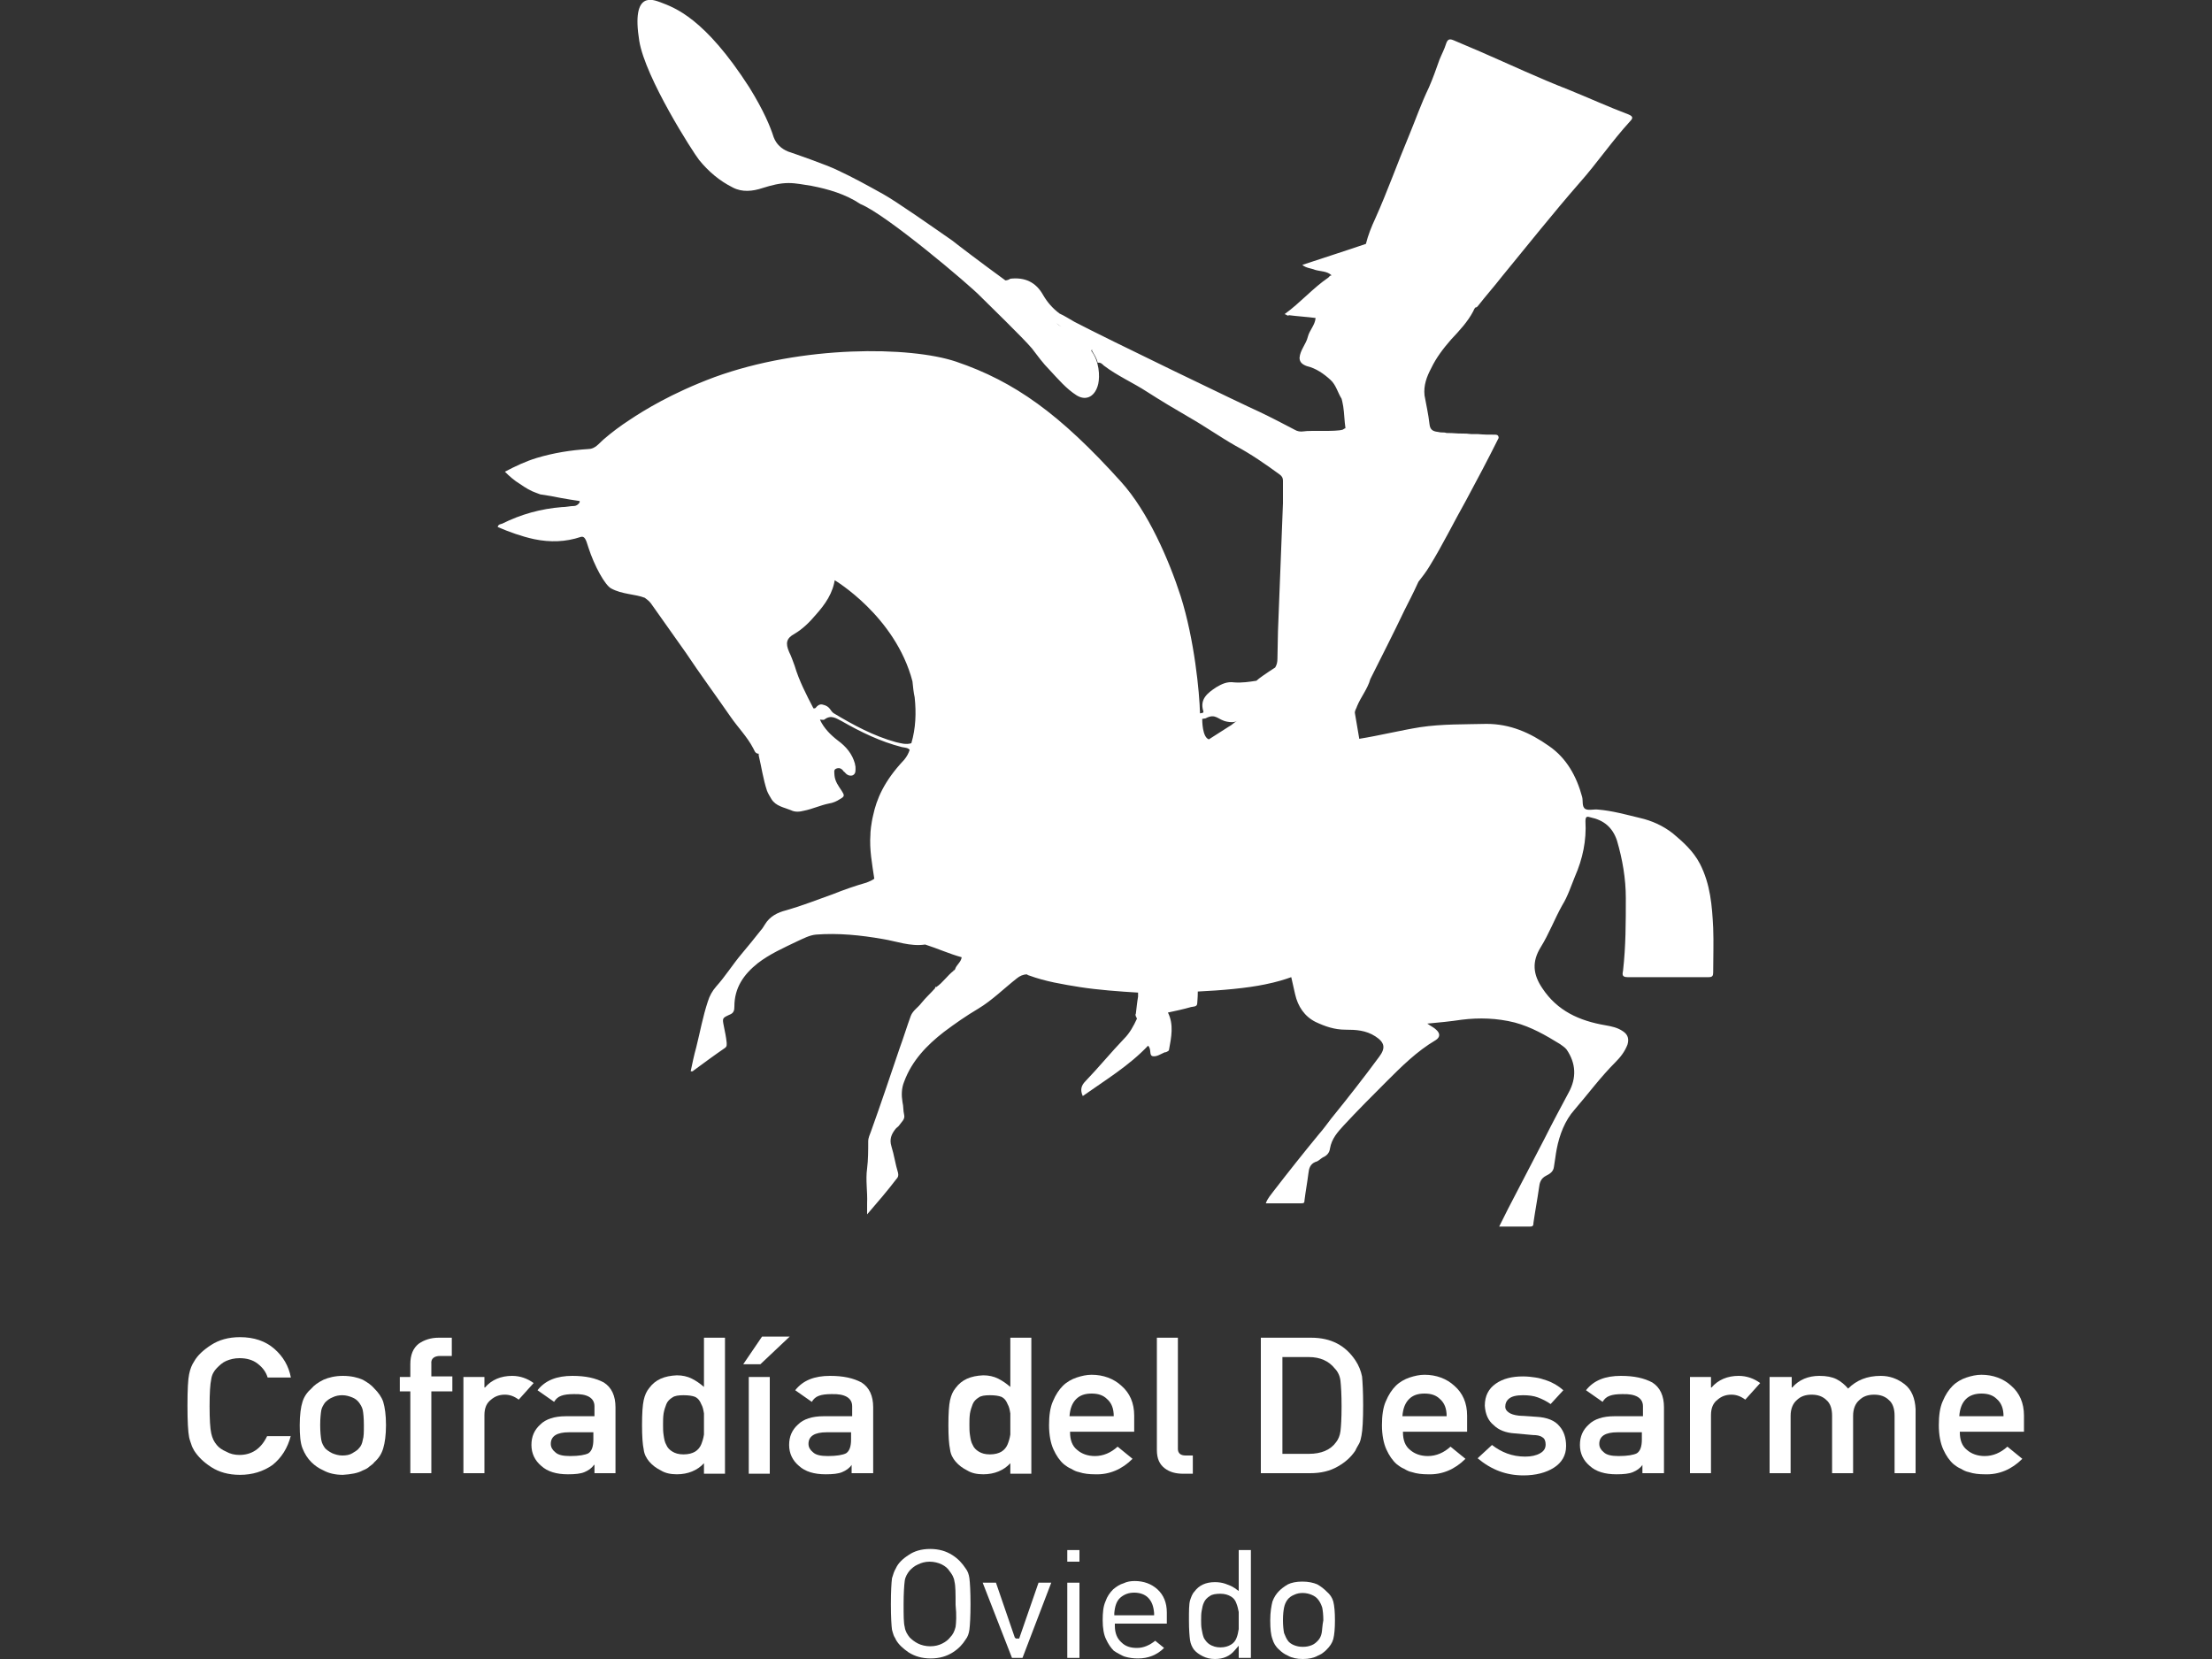
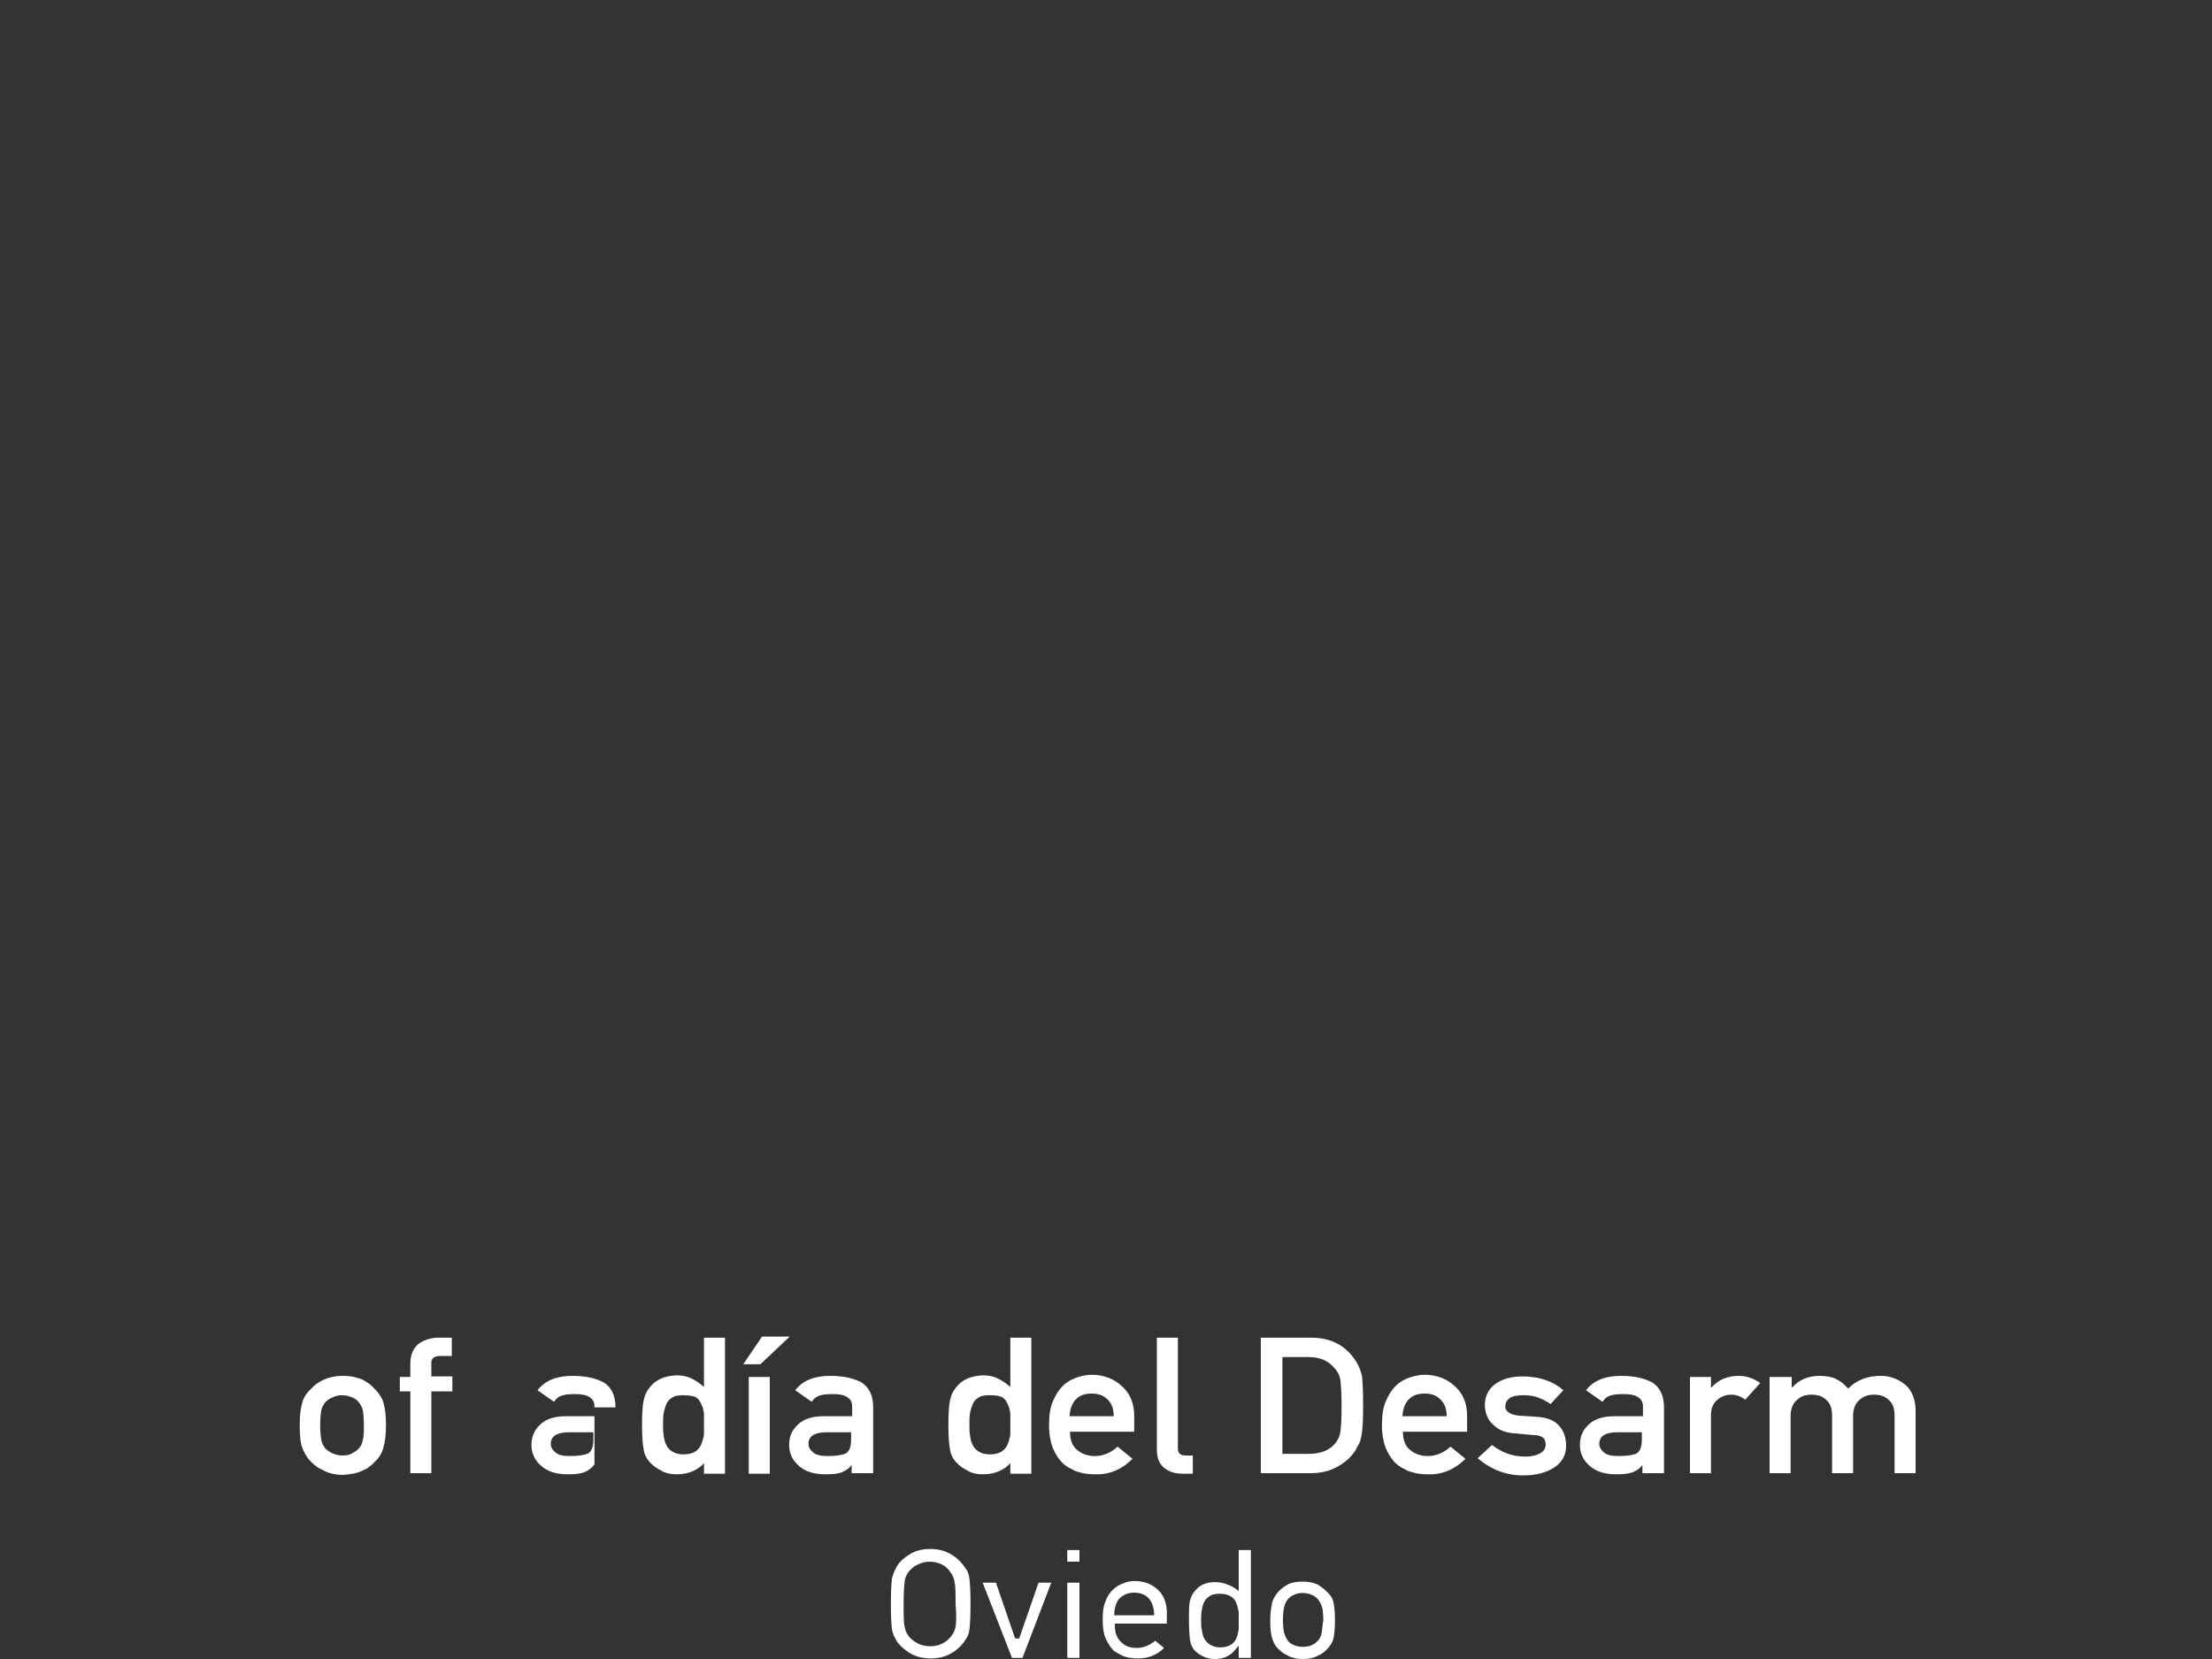
<svg xmlns="http://www.w3.org/2000/svg" id="Capa_1" x="0px" y="0px" viewBox="0 0 400 300" style="enable-background:new 0 0 400 300;" xml:space="preserve">
  <rect x="0" y="0" width="400" height="300" fill="#333333" stroke="none" />
  <style type="text/css">	.st0{fill:#FFFFFF;}</style>
  <g>
    <g>
-       <path class="st0" d="M52.6,259.6c-0.6,2.3-1.7,4-3.3,5.3c-1.7,1.2-3.7,1.8-5.9,1.8c-2.1,0-3.8-0.5-5.2-1.4c-1.4-0.9-2.4-1.9-3.1-3   c-0.2-0.4-0.4-0.7-0.5-1.1c-0.1-0.3-0.3-0.8-0.4-1.3c-0.2-1-0.3-2.9-0.3-5.7c0-2.9,0.1-4.8,0.3-5.7c0.2-1,0.5-1.7,0.9-2.3   c0.6-1.1,1.7-2.1,3.1-3c1.4-0.9,3.1-1.4,5.2-1.4c2.5,0,4.6,0.7,6.2,2.1c1.6,1.4,2.6,3.1,3,5.2h-4.2c-0.3-1-0.9-1.8-1.8-2.5   c-0.9-0.7-2-1-3.3-1c-0.9,0-1.7,0.2-2.4,0.5c-0.7,0.3-1.2,0.8-1.7,1.3c-0.5,0.5-0.9,1.2-1,2c-0.2,0.9-0.3,2.5-0.3,4.9   c0,2.4,0.1,4,0.3,4.9c0.2,0.9,0.5,1.5,1,2.1c0.4,0.5,1,0.9,1.7,1.2c0.7,0.4,1.5,0.6,2.4,0.6c2.2,0,3.9-1.1,5-3.4H52.6z" />
      <path class="st0" d="M54.2,257.7c0-1.8,0.2-3.3,0.5-4.2c0.3-1,0.9-1.8,1.6-2.4c0.5-0.6,1.2-1.1,2.2-1.6c0.9-0.4,2.1-0.7,3.5-0.7   c1.5,0,2.7,0.3,3.6,0.7c0.9,0.5,1.6,1,2.1,1.6c0.7,0.7,1.3,1.5,1.6,2.4c0.3,1,0.5,2.4,0.5,4.2c0,1.8-0.2,3.2-0.5,4.2   c-0.3,1-0.8,1.8-1.6,2.5c-0.2,0.3-0.5,0.5-0.9,0.8c-0.3,0.3-0.7,0.5-1.2,0.7c-0.9,0.5-2.1,0.7-3.6,0.8c-1.4,0-2.6-0.3-3.5-0.8   c-0.9-0.4-1.6-0.9-2.2-1.5c-0.7-0.7-1.2-1.5-1.6-2.5C54.3,260.9,54.2,259.5,54.2,257.7z M65.8,257.7c0-1.2-0.1-2.2-0.2-2.7   c-0.1-0.5-0.4-1-0.7-1.4c-0.3-0.4-0.7-0.7-1.2-0.9c-0.5-0.2-1.1-0.4-1.8-0.4c-0.6,0-1.2,0.1-1.8,0.4c-0.5,0.2-0.9,0.5-1.3,0.9   c-0.3,0.4-0.6,0.9-0.7,1.4c-0.1,0.6-0.2,1.5-0.2,2.7c0,1.2,0.1,2.1,0.2,2.7c0.1,0.6,0.4,1.1,0.7,1.5c0.3,0.3,0.7,0.6,1.3,0.9   c0.5,0.2,1.1,0.4,1.8,0.4c0.7,0,1.3-0.1,1.8-0.4c0.5-0.3,1-0.6,1.2-0.9c0.4-0.4,0.6-0.9,0.7-1.5C65.8,259.8,65.8,258.9,65.8,257.7   z" />
      <path class="st0" d="M74.2,251.6h-1.9V249h1.9v-2.3c0-1.7,0.5-2.9,1.5-3.7c1-0.7,2.2-1.1,3.6-1.1h2.4v3.3h-2.1   c-1.1,0-1.7,0.5-1.6,1.4v2.3h3.8v2.7h-3.8v14.8h-3.8V251.6z" />
-       <path class="st0" d="M83.8,249h3.8v1.9h0.1c1.2-1.4,2.9-2.1,4.9-2.1c1.5,0,2.8,0.5,3.9,1.3l-2.7,3c-0.8-0.6-1.6-0.9-2.5-0.9   c-1,0-1.8,0.3-2.5,0.9c-0.8,0.6-1.2,1.5-1.2,2.8v10.5h-3.8V249z" />
-       <path class="st0" d="M107.4,264.9L107.4,264.9c-0.4,0.6-1,1-1.7,1.3c-0.7,0.3-1.7,0.4-3,0.4c-2.1,0-3.7-0.5-4.8-1.5   c-1.2-1-1.8-2.3-1.8-3.8c0-1.5,0.5-2.7,1.6-3.7c1-1,2.6-1.5,4.6-1.5h5.2v-1.8c0-1.5-1.3-2.3-3.8-2.2c-0.9,0-1.7,0.1-2.2,0.3   c-0.6,0.2-1,0.6-1.3,1.1l-3-2.1c1.4-1.8,3.5-2.6,6.3-2.6c2.4,0,4.2,0.4,5.7,1.2c1.4,0.9,2.1,2.4,2.1,4.5v11.9h-3.8V264.9z    M107.4,259h-4.5c-2.2,0-3.3,0.7-3.3,2.1c0,0.6,0.3,1.1,0.8,1.5c0.5,0.5,1.4,0.7,2.7,0.7c1.6,0,2.7-0.2,3.3-0.5   c0.6-0.4,0.9-1.2,0.9-2.5V259z" />
+       <path class="st0" d="M107.4,264.9L107.4,264.9c-0.4,0.6-1,1-1.7,1.3c-0.7,0.3-1.7,0.4-3,0.4c-2.1,0-3.7-0.5-4.8-1.5   c-1.2-1-1.8-2.3-1.8-3.8c0-1.5,0.5-2.7,1.6-3.7c1-1,2.6-1.5,4.6-1.5h5.2v-1.8c0-1.5-1.3-2.3-3.8-2.2c-0.9,0-1.7,0.1-2.2,0.3   c-0.6,0.2-1,0.6-1.3,1.1l-3-2.1c1.4-1.8,3.5-2.6,6.3-2.6c2.4,0,4.2,0.4,5.7,1.2c1.4,0.9,2.1,2.4,2.1,4.5h-3.8V264.9z    M107.4,259h-4.5c-2.2,0-3.3,0.7-3.3,2.1c0,0.6,0.3,1.1,0.8,1.5c0.5,0.5,1.4,0.7,2.7,0.7c1.6,0,2.7-0.2,3.3-0.5   c0.6-0.4,0.9-1.2,0.9-2.5V259z" />
      <path class="st0" d="M127.3,264.6c-1.2,1.3-2.9,2-4.9,2c-1.1,0-2.1-0.2-2.9-0.7c-0.8-0.4-1.5-0.9-2.1-1.6c-0.5-0.6-0.9-1.3-1-2.2   c-0.2-0.9-0.3-2.4-0.3-4.4c0-2.1,0.1-3.6,0.3-4.5c0.2-0.9,0.5-1.6,1-2.2c1.1-1.5,2.7-2.2,5-2.3c1,0,1.9,0.2,2.7,0.6   c0.8,0.4,1.5,0.9,2.2,1.5v-8.9h3.8v24.6h-3.8V264.6z M123.6,252.3c-0.9,0-1.6,0.1-2,0.4c-0.5,0.3-0.9,0.7-1.1,1.2   c-0.2,0.5-0.4,1.1-0.5,1.7c-0.1,0.7-0.1,1.3-0.1,2c0,0.7,0,1.3,0.1,1.9c0.1,0.7,0.2,1.3,0.5,1.8c0.2,0.5,0.6,0.9,1.1,1.2   c0.5,0.3,1.1,0.5,2,0.5c0.9,0,1.6-0.2,2.1-0.5c0.5-0.3,0.9-0.8,1.1-1.3c0.2-0.5,0.4-1.1,0.5-1.8c0-0.6,0-1.3,0-1.9   c0-0.7,0-1.3,0-1.9c-0.1-0.6-0.2-1.2-0.5-1.7c-0.2-0.5-0.5-1-1.1-1.3C125.2,252.4,124.5,252.3,123.6,252.3z" />
      <path class="st0" d="M137.8,241.7h5l-5.3,5h-3.1L137.8,241.7z M135.4,249h3.8v17.5h-3.8V249z" />
      <path class="st0" d="M154,264.9L154,264.9c-0.4,0.6-1,1-1.7,1.3c-0.7,0.3-1.7,0.4-3,0.4c-2.1,0-3.7-0.5-4.8-1.5   c-1.2-1-1.8-2.3-1.8-3.8c0-1.5,0.5-2.7,1.6-3.7c1-1,2.6-1.5,4.6-1.5h5.2v-1.8c0-1.5-1.3-2.3-3.8-2.2c-0.9,0-1.7,0.1-2.2,0.3   c-0.6,0.2-1,0.6-1.3,1.1l-3-2.1c1.4-1.8,3.5-2.6,6.3-2.6c2.4,0,4.2,0.4,5.7,1.2c1.4,0.9,2.1,2.4,2.1,4.5v11.9H154V264.9z M154,259   h-4.5c-2.2,0-3.3,0.7-3.3,2.1c0,0.6,0.3,1.1,0.8,1.5c0.5,0.5,1.4,0.7,2.7,0.7c1.6,0,2.7-0.2,3.3-0.5c0.6-0.4,0.9-1.2,0.9-2.5V259z   " />
      <path class="st0" d="M182.7,264.6c-1.2,1.3-2.9,2-4.9,2c-1.1,0-2.1-0.2-2.9-0.7c-0.8-0.4-1.5-0.9-2.1-1.6c-0.5-0.6-0.9-1.3-1-2.2   c-0.2-0.9-0.3-2.4-0.3-4.4c0-2.1,0.1-3.6,0.3-4.5c0.2-0.9,0.5-1.6,1-2.2c1.1-1.5,2.7-2.2,5-2.3c1,0,1.9,0.2,2.7,0.6   c0.8,0.4,1.5,0.9,2.2,1.5v-8.9h3.8v24.6h-3.8V264.6z M179,252.3c-0.9,0-1.6,0.1-2,0.4c-0.5,0.3-0.9,0.7-1.1,1.2   c-0.2,0.5-0.4,1.1-0.5,1.7c-0.1,0.7-0.1,1.3-0.1,2c0,0.7,0,1.3,0.1,1.9c0.1,0.7,0.2,1.3,0.5,1.8c0.2,0.5,0.6,0.9,1.1,1.2   c0.5,0.3,1.1,0.5,2,0.5c0.9,0,1.6-0.2,2.1-0.5c0.5-0.3,0.9-0.8,1.1-1.3c0.2-0.5,0.4-1.1,0.5-1.8c0-0.6,0-1.3,0-1.9   c0-0.7,0-1.3,0-1.9c-0.1-0.6-0.2-1.2-0.5-1.7c-0.2-0.5-0.5-1-1.1-1.3C180.6,252.4,179.9,252.3,179,252.3z" />
      <path class="st0" d="M193.5,259c0,1.4,0.4,2.5,1.3,3.2c0.8,0.7,1.9,1.1,3.2,1.1c1.5,0,2.9-0.6,4.1-1.7l2.7,2.2   c-1.9,1.9-4.2,2.9-6.8,2.8c-1,0-2-0.1-2.9-0.4c-0.5-0.1-0.9-0.3-1.4-0.6c-0.5-0.2-0.9-0.5-1.3-0.8c-0.8-0.7-1.4-1.6-1.9-2.7   c-0.5-1.1-0.8-2.6-0.8-4.4c0-1.7,0.2-3.2,0.7-4.3c0.5-1.2,1.1-2.1,1.8-2.8c0.7-0.7,1.6-1.2,2.5-1.5c0.9-0.3,1.8-0.5,2.7-0.5   c2.1,0,4,0.7,5.4,2c1.5,1.3,2.3,3.1,2.3,5.4v2.9H193.5z M201.4,256.1c0-1.4-0.4-2.4-1.2-3.1c-0.7-0.7-1.6-1-2.8-1s-2.1,0.3-2.8,1   c-0.7,0.7-1.1,1.7-1.2,3.1H201.4z" />
      <path class="st0" d="M209.2,241.9h3.8v20.1c0,0.8,0.5,1.2,1.4,1.2h1.3v3.3H214c-1.4,0-2.5-0.3-3.4-1c-0.9-0.7-1.4-1.7-1.4-3.3   V241.9z" />
      <path class="st0" d="M227.9,241.9h9.2c3.6,0,6.2,1.4,8,4.1c0.6,0.9,1,1.9,1.2,2.9c0.1,1,0.2,2.8,0.2,5.2c0,2.6-0.1,4.5-0.3,5.5   c-0.1,0.5-0.2,1-0.4,1.4c-0.2,0.4-0.5,0.8-0.7,1.3c-0.8,1.2-1.8,2.1-3.2,2.9c-1.4,0.8-3,1.2-5,1.2h-8.9V241.9z M231.9,262.9h4.8   c2.2,0,3.9-0.7,4.9-2.1c0.4-0.5,0.7-1.2,0.8-2c0.1-0.8,0.2-2.3,0.2-4.5c0-2.1-0.1-3.7-0.2-4.6c-0.1-0.9-0.5-1.7-1-2.2   c-1.1-1.4-2.7-2.1-4.7-2.1h-4.8V262.9z" />
      <path class="st0" d="M253.7,259c0,1.4,0.4,2.5,1.3,3.2c0.8,0.7,1.9,1.1,3.2,1.1c1.5,0,2.9-0.6,4.1-1.7l2.7,2.2   c-1.9,1.9-4.2,2.9-6.8,2.8c-1,0-2-0.1-2.9-0.4c-0.5-0.1-0.9-0.3-1.4-0.6c-0.5-0.2-0.9-0.5-1.3-0.8c-0.8-0.7-1.4-1.6-1.9-2.7   c-0.5-1.1-0.8-2.6-0.8-4.4c0-1.7,0.2-3.2,0.7-4.3c0.5-1.2,1.1-2.1,1.8-2.8c0.7-0.7,1.6-1.2,2.5-1.5c0.9-0.3,1.8-0.5,2.7-0.5   c2.1,0,4,0.7,5.4,2c1.5,1.3,2.3,3.1,2.3,5.4v2.9H253.7z M261.6,256.1c0-1.4-0.4-2.4-1.2-3.1c-0.7-0.7-1.6-1-2.8-1s-2.1,0.3-2.8,1   c-0.7,0.7-1.1,1.7-1.2,3.1H261.6z" />
      <path class="st0" d="M275.8,263.4c1.1,0,2-0.2,2.7-0.6c0.7-0.4,1-0.9,1-1.6c0-0.6-0.2-1.1-0.6-1.3c-0.4-0.3-1-0.4-1.7-0.4   l-3.3-0.3c-1.6-0.1-2.9-0.6-3.8-1.5c-1-0.8-1.5-2-1.6-3.5c0-1.8,0.7-3.1,2-4c1.3-0.9,2.9-1.3,4.9-1.3c0.9,0,1.6,0.1,2.3,0.2   c0.7,0.1,1.3,0.3,1.9,0.5c1.2,0.4,2.2,1,3.1,1.8l-2.3,2.5c-0.7-0.5-1.5-0.9-2.3-1.2c-0.8-0.3-1.7-0.4-2.7-0.4   c-1.2,0-2,0.2-2.5,0.6c-0.5,0.4-0.7,0.9-0.7,1.5c0,0.4,0.2,0.7,0.6,1c0.4,0.3,1,0.5,1.9,0.6l3.1,0.2c2,0.1,3.4,0.7,4.2,1.7   c0.8,0.9,1.2,2.1,1.2,3.6c0,1.7-0.8,3-2.2,3.9c-1.4,0.9-3.3,1.4-5.5,1.4c-3.1,0-5.8-1-8.3-3.1l2.6-2.4   C271.5,262.6,273.4,263.4,275.8,263.4z" />
      <path class="st0" d="M297,264.9L297,264.9c-0.4,0.6-1,1-1.7,1.3c-0.7,0.3-1.7,0.4-3,0.4c-2.1,0-3.7-0.5-4.8-1.5   c-1.2-1-1.8-2.3-1.8-3.8c0-1.5,0.5-2.7,1.6-3.7c1-1,2.6-1.5,4.6-1.5h5.2v-1.8c0-1.5-1.3-2.3-3.8-2.2c-0.9,0-1.7,0.1-2.2,0.3   c-0.6,0.2-1,0.6-1.3,1.1l-3-2.1c1.4-1.8,3.5-2.6,6.3-2.6c2.4,0,4.2,0.4,5.7,1.2c1.4,0.9,2.1,2.4,2.1,4.5v11.9H297V264.9z M297,259   h-4.5c-2.2,0-3.3,0.7-3.3,2.1c0,0.6,0.3,1.1,0.8,1.5c0.5,0.5,1.4,0.7,2.7,0.7c1.6,0,2.7-0.2,3.3-0.5c0.6-0.4,0.9-1.2,0.9-2.5V259z   " />
      <path class="st0" d="M305.6,249h3.8v1.9h0.1c1.2-1.4,2.9-2.1,4.9-2.1c1.5,0,2.8,0.5,3.9,1.3l-2.7,3c-0.8-0.6-1.6-0.9-2.5-0.9   c-1,0-1.8,0.3-2.5,0.9c-0.8,0.6-1.2,1.5-1.2,2.8v10.5h-3.8V249z" />
      <path class="st0" d="M320.2,249h3.8v1.9h0.1c1.2-1.4,2.9-2.1,4.9-2.1c1.3,0,2.3,0.2,3.1,0.6c0.8,0.4,1.5,1,2.1,1.7   c1.5-1.5,3.4-2.3,5.9-2.3c1.6,0,3,0.5,4.3,1.5c1.3,1,1.9,2.6,2,4.5v11.6h-3.8V256c0-1.2-0.3-2.2-1-2.8c-0.7-0.7-1.6-1-2.7-1   s-2,0.3-2.7,1c-0.7,0.6-1.1,1.6-1.1,2.8v10.4h-3.8V256c0-1.2-0.3-2.2-1-2.8c-0.7-0.7-1.6-1-2.7-1c-1.1,0-2,0.3-2.7,1   c-0.7,0.6-1.1,1.6-1.1,2.8v10.4h-3.8V249z" />
-       <path class="st0" d="M354.4,259c0,1.4,0.4,2.5,1.3,3.2c0.8,0.7,1.9,1.1,3.2,1.1c1.5,0,2.9-0.6,4.1-1.7l2.7,2.2   c-1.9,1.9-4.2,2.9-6.8,2.8c-1,0-2-0.1-2.9-0.4c-0.5-0.1-0.9-0.3-1.4-0.6c-0.5-0.2-0.9-0.5-1.3-0.8c-0.8-0.7-1.4-1.6-1.9-2.7   c-0.5-1.1-0.8-2.6-0.8-4.4c0-1.7,0.2-3.2,0.7-4.3c0.5-1.2,1.1-2.1,1.8-2.8c0.7-0.7,1.6-1.2,2.5-1.5c0.9-0.3,1.8-0.5,2.7-0.5   c2.1,0,4,0.7,5.4,2c1.5,1.3,2.3,3.1,2.3,5.4v2.9H354.4z M362.3,256.1c0-1.4-0.4-2.4-1.2-3.1c-0.7-0.7-1.6-1-2.8-1   c-1.1,0-2.1,0.3-2.8,1c-0.7,0.7-1.1,1.7-1.2,3.1H362.3z" />
    </g>
    <g>
      <path class="st0" d="M172.2,281.2c-1.1-0.7-2.4-1.1-4-1.1c-1.6,0-2.9,0.4-3.9,1.1c-1.1,0.7-1.9,1.5-2.3,2.4   c-0.3,0.5-0.5,1.1-0.7,1.8c-0.1,0.8-0.2,2.3-0.2,4.7c0,2.3,0.1,3.9,0.2,4.6c0.1,0.4,0.2,0.7,0.3,1c0.1,0.3,0.3,0.5,0.4,0.8   c0.5,0.9,1.3,1.6,2.3,2.3c1.1,0.7,2.4,1.1,4,1.1c1.6,0,2.9-0.4,4-1.1c1.1-0.7,1.8-1.5,2.3-2.3c0.4-0.5,0.6-1.1,0.7-1.8   c0.1-0.8,0.2-2.4,0.2-4.6c0-2.3-0.1-3.9-0.2-4.7c-0.1-0.7-0.3-1.3-0.7-1.8C174,282.7,173.3,281.9,172.2,281.2z M172.8,294.2   c-0.2,0.8-0.5,1.4-1,1.9c-0.3,0.4-0.8,0.8-1.4,1.1c-0.6,0.3-1.3,0.5-2.2,0.5c-0.8,0-1.6-0.2-2.2-0.5c-0.6-0.3-1.1-0.7-1.5-1.1   c-0.4-0.5-0.8-1.1-0.9-1.9c-0.2-0.7-0.2-2.1-0.2-4.1c0-2,0.1-3.4,0.2-4.2c0.1-0.8,0.5-1.4,0.9-1.9c0.4-0.4,0.8-0.8,1.5-1.1   c0.6-0.3,1.3-0.5,2.1-0.5c0.8,0,1.6,0.2,2.2,0.5c0.6,0.3,1.1,0.7,1.4,1.2c0.4,0.5,0.8,1.1,0.9,1.9c0.2,0.8,0.2,2.1,0.2,4.2   C173,292.1,172.9,293.5,172.8,294.2z" />
      <polygon class="st0" points="187.8,286.2 184.3,296.3 183.7,296.3 183.5,296.1 180.1,286.2 177.7,286.2 183,299.8 184.9,299.8    190.1,286.2   " />
      <g>
        <rect x="193" y="280.3" class="st0" width="2.2" height="2.1" />
        <rect x="193" y="286.2" class="st0" width="2.2" height="13.6" />
      </g>
      <path class="st0" d="M199.9,289.6c-0.4,0.9-0.5,2-0.5,3.4c0,1.4,0.2,2.6,0.6,3.4c0.4,0.9,0.9,1.6,1.4,2.1c0.3,0.2,0.6,0.4,1,0.6   c0.4,0.2,0.7,0.4,1.1,0.5c0.7,0.2,1.5,0.3,2.3,0.3c1.8,0,3.4-0.6,4.7-1.9l-1.6-1.3c-1,0.8-2.1,1.3-3.3,1.3c-1.2,0-2.1-0.3-2.8-1   c-0.8-0.7-1.2-1.7-1.2-3v-0.4h9.4v-2c0-1.8-0.6-3.2-1.7-4.2c-1.1-1-2.5-1.5-4.1-1.5c-0.7,0-1.4,0.1-2,0.4   c-0.7,0.2-1.3,0.6-1.9,1.1C200.7,288,200.2,288.7,199.9,289.6z M201.5,291.7c0.1-1.2,0.4-2.2,1.1-2.8c0.7-0.6,1.5-0.9,2.5-0.9   s1.9,0.3,2.5,0.9c0.7,0.7,1,1.6,1.1,2.8l0,0.4h-7.2L201.5,291.7z" />
      <path class="st0" d="M226.2,299.8v-19.5H224v7.4l-0.7-0.5c-0.6-0.4-0.9-0.5-1.7-0.8c-0.6-0.2-1.2-0.3-1.9-0.3   c-1.7,0-2.9,0.6-3.7,1.7c-0.4,0.4-0.6,1-0.8,1.6c-0.2,0.7-0.2,1.9-0.2,3.6c0,1.7,0.1,2.9,0.2,3.6c0.1,0.7,0.4,1.3,0.7,1.7   c0.4,0.5,1,0.9,1.6,1.2c0.6,0.3,1.3,0.5,2.2,0.5c1.5,0,2.7-0.5,3.6-1.6l0.7-0.8v2.2H226.2z M224,294.6c-0.1,0.6-0.2,1.1-0.4,1.6   c-0.2,0.5-0.5,0.9-1,1.2c-0.5,0.3-1.1,0.5-1.9,0.5c-0.8,0-1.4-0.2-1.9-0.5c-0.5-0.3-0.8-0.7-1.1-1.2c-0.2-0.5-0.3-1-0.4-1.6   c-0.1-0.5-0.1-1.1-0.1-1.6c0-0.6,0-1.2,0.1-1.7c0.1-0.6,0.2-1.1,0.4-1.5c0.2-0.5,0.6-0.9,1.1-1.2c0.4-0.3,1.1-0.4,1.9-0.4   c0.8,0,1.4,0.2,1.9,0.5c0.5,0.3,0.8,0.7,1,1.3c0.2,0.5,0.3,1,0.4,1.5c0,0.6,0,1.1,0,1.7C224,293.5,224,294,224,294.6z" />
      <path class="st0" d="M238.2,286.5c-0.7-0.3-1.6-0.5-2.7-0.5c-1.1,0-2,0.2-2.6,0.5c-0.7,0.4-1.2,0.8-1.6,1.2   c-0.5,0.5-0.9,1.1-1.2,1.9c-0.2,0.8-0.4,1.9-0.4,3.4c0,1.5,0.1,2.6,0.4,3.4c0.2,0.7,0.6,1.4,1.2,1.9c0.4,0.4,0.9,0.8,1.6,1.1   c0.7,0.4,1.6,0.6,2.7,0.6c1.1,0,2-0.2,2.7-0.6c0.4-0.2,0.7-0.3,0.9-0.5c0.3-0.2,0.5-0.4,0.7-0.6c0.6-0.6,1-1.2,1.2-1.9   c0.2-0.8,0.3-1.9,0.3-3.4c0-1.5-0.1-2.6-0.3-3.4c-0.2-0.7-0.6-1.3-1.2-1.8C239.4,287.3,238.9,286.9,238.2,286.5z M239,295.3   c-0.1,0.5-0.3,1-0.7,1.4c-0.3,0.3-0.6,0.6-1.1,0.8c-0.5,0.2-1,0.3-1.6,0.3c-0.6,0-1.1-0.1-1.6-0.3c-0.5-0.2-0.9-0.5-1.1-0.8   c-0.3-0.4-0.5-0.9-0.7-1.4c-0.1-0.5-0.2-1.3-0.2-2.3c0-1.1,0.1-1.8,0.2-2.3c0.1-0.5,0.3-1,0.6-1.4c0.3-0.4,0.7-0.7,1.2-0.9   c1-0.5,2.3-0.4,3.2,0c0.5,0.2,0.9,0.5,1.2,0.9c0.3,0.4,0.5,0.8,0.7,1.4c0.1,0.5,0.2,1.3,0.2,2.3C239.1,294,239.1,294.8,239,295.3z   " />
    </g>
    <g>
-       <path class="st0" d="M124,118c2.6,3.9,5.4,7.7,8.1,11.6c1.3,1.9,3,3.6,4.1,5.7c0.2,0.3,0.3,1,1,1l0,0c0,0.1,0,0.2,0,0.3v0   c0.5,2.1,0.8,4.3,1.5,6.4c0.2,0.5,0.5,1,0.8,1.5c0.8,1.3,2.3,1.5,3.5,2c0.8,0.4,1.6,0.3,2.4,0.1c1.5-0.3,3-1,4.5-1.3   c0.7-0.1,1.4-0.4,2-0.8c0.9-0.5,0.8-0.7,0.3-1.5c-0.6-0.9-1.2-1.7-1.3-2.8c0-0.5-0.2-1,0.3-1.2c0.5-0.2,0.9-0.1,1.3,0.4   c0,0.1,0.1,0.1,0.2,0.2c0.4,0.5,0.9,0.8,1.5,0.6c0.6-0.3,0.5-0.9,0.5-1.5c0-0.2-0.1-0.4-0.1-0.6c-0.5-1.8-1.6-3.1-3.1-4.2   c-1.3-1-2.5-2.2-3.2-3.7c-0.1-0.2,0.6,0.1,0.8-0.1c1.2-0.9,2.1-0.2,3.1,0.3c3.5,2,7,3.7,10.9,4.7c0.5,0.1,1.1,0.1,1.4,0.5   c-0.2,0.6-0.5,1.2-1,1.8c-3.7,3.9-5,7.2-5.6,10c-0.2,0.8-0.3,1.5-0.4,2.2c0,0,0,0,0,0c0,0,0,0,0,0c-0.1,0.7-0.1,1.2-0.1,1.3   c-0.2,2.7,0.3,5.3,0.7,8c-0.4,0.3-0.9,0.5-1.4,0.7c-2.1,0.6-4.1,1.3-6.1,2.1c-2.8,1-5.6,2.1-8.4,2.9c-1.6,0.4-3,1.1-3.9,2.6   c-0.2,0.3-0.4,0.7-0.7,1c-1.2,1.5-2.3,2.9-3.5,4.3c-1.6,1.9-2.9,4-4.6,5.9c-0.7,0.8-1.2,1.7-1.5,2.7c-0.9,2.7-1.4,5.5-2.1,8.3   c-0.4,1.4-0.7,2.9-1,4.3c0.3,0.1,0.4,0,0.5-0.1c1.9-1.4,3.8-2.8,5.7-4.1c0.4-0.3,0.3-0.6,0.3-1c-0.1-1-0.3-1.9-0.5-2.9   c-0.3-1.5-0.3-1.5,1-2.1c0.8-0.3,0.9-0.8,0.9-1.5c0-3.4,1.7-5.8,4.2-7.8c2.2-1.7,4.7-2.8,7.2-4c1.1-0.5,2.2-1.1,3.4-1.2   c4-0.3,8,0.1,12,0.8c2.5,0.4,5,1.4,7.7,1c2.2,0.7,4.4,1.7,6.6,2.3c-0.1,0.9-1,1.4-1.2,2.2c-0.1,0.1-0.2,0.2-0.2,0.2   c-1.2,0.9-2,2.2-3.2,3c-0.2-0.1-0.2,0-0.2,0.2l0,0c-0.8,0.9-1.7,1.7-2.5,2.7c-0.6,0.8-1.5,1.3-1.9,2.3c-0.7,1.9-1.3,3.9-2,5.8   c-1.7,5-3.4,10.1-5.2,15.1c-0.2,0.6-0.5,1.1-0.5,1.8c0,1.6,0,3.3-0.2,4.9c-0.3,2.1,0.1,4.2,0,6.3c0,0.6,0,1.2,0,2   c1.9-2.2,3.7-4.3,5.3-6.4c0.3-0.3,0.4-0.6,0.3-1.1c-0.5-1.6-0.7-3.2-1.2-4.8c-0.4-1.3,0-2.2,0.7-3.1c0.2-0.3,0.5-0.4,0.7-0.7   c0.4-0.6,1.1-1.1,0.9-1.9c-0.2-0.8-0.1-1.5-0.3-2.3c-0.2-1.2-0.2-2.5,0.3-3.7c1.4-3.8,4.1-6.6,7.2-9c2-1.5,4-2.9,6.2-4.2   c2.5-1.5,4.7-3.7,7-5.5c0.5-0.4,1.1-0.7,1.8-0.7c0-0.2,0.1-0.4,0.2-0.5c-0.1,0.1-0.2,0.3-0.2,0.5c0.1,0.1,0.3,0.2,0.4,0.2   c3,1.1,6.1,1.6,9.2,2.1c3.2,0.5,7.2,0.8,10.6,1c0,0,0,0-0.1,0c0,0.2,0,0.5,0,0.7c-0.2,1.2-0.3,2.3-0.4,3.1   c-0.2,0.3,0.1,0.6,0.2,0.9c-0.6,1.3-1.3,2.6-2.3,3.6c-2.4,2.5-4.6,5.2-7,7.7c-0.8,0.8-1,1.6-0.5,2.7c4.1-2.9,8.4-5.5,11.8-9.1   c0.7,0.6,0.1,1.8,0.9,1.9c0.7,0.1,1.4-0.4,2.1-0.7c0.1,0,0.2,0,0.4-0.1c0.2-0.1,0.4-0.2,0.4-0.4c0.4-2.2,0.9-4.5-0.2-6.7   c1.4-0.3,2.8-0.6,4.2-1c0.4-0.1,1.1,0,1.1-0.7c0-0.2,0.1-1,0.1-2.1c4.2-0.2,8.9-0.6,12.2-1.3c2-0.4,3.6-0.9,4.7-1.3   c0.2,1,0.5,2.1,0.7,3.1c0.5,2.2,1.7,4,3.7,5c1.7,0.8,3.4,1.4,5.4,1.4c1.9,0,3.7,0.1,5.4,1.2c1.7,1.1,1.9,2.1,0.7,3.7   c-2.8,3.8-5.7,7.5-8.7,11.2c-0.7,0.9-1.4,1.9-2.2,2.8c-2.8,3.4-5.5,6.8-8.2,10.3c-0.5,0.7-1.1,1.3-1.4,2.2c2.2,0,4.3,0,6.4,0   c0.5,0,0.6-0.1,0.6-0.6c0.2-1.6,0.5-3.2,0.7-4.8c0.1-0.9,0.3-1.7,1.3-2.1c0.5-0.1,0.8-0.5,1.3-0.8c0.7-0.3,1.2-0.8,1.3-1.6   c0.3-1.8,1.4-3,2.5-4.2c2.5-2.7,5.1-5.3,7.7-7.9c2.7-2.7,5.5-5.5,8.9-7.5c0.8-0.5,0.9-1.2,0.1-1.9c-0.4-0.4-0.9-0.6-1.6-1.1   c2.2-0.2,4.2-0.4,6.2-0.7c3.2-0.4,6.4-0.3,9.6,0.5c3,0.8,5.6,2.3,8.2,3.9c0.4,0.3,0.9,0.6,1.2,1c1.7,2.5,1.8,5.1,0.4,7.7   c-1.5,2.8-3,5.6-4.4,8.4c-2.2,4.2-4.4,8.5-6.6,12.7c-0.5,1-1,2-1.6,3.2c2,0,3.8,0,5.6,0c0.5,0,0.6-0.2,0.6-0.7   c0.3-2.1,0.7-4.2,1-6.3c0.1-0.9,0.3-1.7,1.3-2.2c0.6-0.3,1.3-0.7,1.4-1.6c0.2-1.1,0.3-2.2,0.5-3.2c0.5-2.6,1.5-5.2,3.2-7.1   c2.5-2.9,4.7-5.9,7.4-8.6c0.9-0.9,1.7-1.9,2.2-3.2c0.3-1,0.1-1.8-0.8-2.4c-1-0.7-2.1-0.9-3.2-1.1c-4.7-0.8-8.7-2.6-11.4-6.7   c-1.7-2.5-1.9-4.8-0.3-7.4c1.5-2.4,2.5-5.1,3.9-7.6c1-1.6,1.6-3.5,2.3-5.2c1.4-3.2,2.1-6.5,1.9-10c0-0.9,0.3-0.9,0.9-0.7   c2.4,0.5,4,1.8,4.8,4.2c1,3.4,1.6,6.9,1.6,10.4c0,4.4,0,8.7-0.5,13.1c-0.1,0.6-0.3,1.2,0.8,1.2c4.9,0,9.8,0,14.7,0   c0.7,0,0.8-0.3,0.8-0.9c0-2.7,0.1-5.3,0-8c-0.2-4-0.5-7.9-2.4-11.6c-1.2-2.3-3-3.9-4.9-5.5c-1.8-1.4-3.8-2.3-6-2.8   c-2.5-0.6-5-1.3-7.5-1.5c-0.8-0.1-1.7,0.2-2.3-0.1c-0.7-0.4-0.4-1.5-0.6-2.2c-1-3.7-2.8-7-6-9.2c-3.4-2.4-7-4-11.3-4   c-4,0.1-8,0-12,0.6c-3.7,0.6-7.3,1.5-11,2.1c-0.3-1.6-0.5-3.1-0.8-4.7c0-0.5,0.3-0.8,0.4-1.2c0.7-1.7,1.9-3.1,2.4-4.9   c2.1-4.2,4.2-8.3,6.2-12.5c0.6-1.2,1.5-2.9,2.5-5.1c0.7-0.9,1.4-1.8,2-2.8c2.4-3.9,4.4-8,6.6-11.9c2-3.7,4-7.5,5.9-11.3   c0-0.6-0.4-0.6-0.8-0.6c-1,0-1.9,0-2.9-0.1c-0.3,0-0.6,0-1.2,0c-0.9-0.1-1-0.1-1.6-0.1c-1.4,0-1.4-0.1-2.8-0.1   c-0.4,0-0.1-0.1-0.9-0.1c-0.2,0-0.4,0-0.8-0.1c-0.9-0.1-1.4-0.4-1.5-1.4c-0.2-1.8-0.6-3.5-0.9-5.2c0,0,0,0,0,0   c-0.2-1.8,0.4-3.4,1.2-4.9c0.9-1.9,2.2-3.6,3.6-5.2c1.5-1.6,3-3.2,4-5.1c0.1-0.2,0.2-0.5,0.4-0.7c0.2,0,0.3-0.1,0.4-0.2   c1.4-1.8,3-3.6,4.4-5.4c4.6-5.6,9.2-11.4,14-16.9c3.2-3.6,5.9-7.6,9.2-11.2c0.6-0.6,0.4-0.9-0.3-1.2c-3.7-1.4-7.2-3-10.9-4.5   c-5.4-2.1-10.7-4.6-16-6.9c-1.6-0.7-3.1-1.3-4.7-2c-0.7-0.3-1.1-0.3-1.4,0.6c-0.3,1-0.8,1.9-1.2,2.9c-0.6,1.7-1.2,3.4-1.9,5   c-1.4,2.9-2.4,5.8-3.6,8.7c-2.1,5-3.9,10.1-6.1,15c-0.7,1.5-1.3,3-1.7,4.6c-3.8,1.3-7.6,2.5-11.5,3.8c0.7,0.6,1.6,0.6,2.3,0.9   c1,0.3,2.2,0.2,3,1c-0.3,0-0.4,0.2-0.6,0.4c-2.8,1.9-5,4.5-7.9,6.6c0.4,0.1,0.5,0.4,0.8,0.2c1.6,0.2,3.2,0.3,4.8,0.5   c-0.1,1.3-1.1,2.2-1.4,3.4c-0.3,1.3-1.4,2.4-1.5,3.8c0,0.8,0.5,1.2,1.3,1.5c1.7,0.4,3.1,1.4,4.3,2.5c1,0.9,1.3,2.3,2,3.4   c0.2,0.7,0.2,1,0.3,1.4c0.2,1.3,0.2,2.6,0.4,3.9c0,0,0.1,0.1,0.1,0.1c-0.1,0-0.1-0.1-0.1-0.1c-0.2,0.1-0.3,0.2-0.5,0.3   c-1.3,0.4-6,0.1-7,0.3c-0.7,0.1-1.2,0-1.7-0.3c-2.1-1.1-4.2-2.2-6.3-3.2c-2.5-1.1-28-13.4-33.5-16.3c-0.9-0.5-1.8-1.1-2.7-1.5   c-1.2-0.9-2.2-2-3-3.4c-1.3-2.3-3.3-3.2-5.9-2.9c-0.3,0.2-0.6,0.3-0.9,0.3c-4.4-3.2-8.6-6.4-9.6-7.2c-3.6-2.5-10-7-12.5-8.4   c-2.7-1.5-5.4-3-8.2-4.3c-2-1-8.1-3.1-9-3.4c-1.2-0.5-2.1-1.3-2.6-2.6c-0.6-1.9-1.8-4.8-4.4-9C127.4,3.2,122,1.4,119.4,0.4   c-1.2-0.4-5.3-2.3-3.8,7c1.1,6.7,9.7,20.1,10.8,21.5c1.7,2.1,3.7,3.8,6.1,5c1.7,0.9,3.6,0.7,5.4,0.1c1.6-0.5,3.1-0.9,4.7-0.9   c1.4,0,2.7,0.3,4.1,0.5c3.1,0.6,6.2,1.5,8.9,3.3c4.7,1.9,19.8,14.7,21.7,16.7c1.4,1.4,7.7,7.5,9.3,9.4c1,1.3,2,2.7,3.2,3.9   c1.5,1.6,3,3.4,4.9,4.6c1.8,1.1,3.4,0.1,3.9-2.1c0.3-1.4,0.2-4.1-1.3-6c0,0,0.1,0,0.1,0c0-0.1,0-0.1,0-0.2   c0.1,0.1,0.3,0.2,0.4,0.2c-0.1,0-0.2-0.1-0.4-0.1c0.4,0.7,0.9,1.4,1.1,2.3c0.5-0.1,0.8,0.2,1.1,0.5c2.5,1.9,5.3,3.1,7.9,4.8   c2.5,1.6,5,3.1,7.6,4.6c2.8,1.6,5.5,3.5,8.3,5.1c2.8,1.5,5.4,3.3,8,5.2c0.4,0.3,0.6,0.6,0.6,1.1c0,1.3,0,2.5,0,4.1l-0.9,23.1   l-0.1,5c0,0.6-0.1,1.1-0.4,1.6c-1.7,1.1-3,2-3.4,2.4c0,0,0,0,0,0c-1.3,0.2-2.6,0.4-4,0.3c-1.3-0.2-2.3,0.3-3.3,0.9   c-1.5,1-3,2.1-2.3,4.3c0.1,0.4-0.3,0.3-0.6,0.4c-0.1-3.8-1-13.3-3.5-21.2c-2.1-6.5-5.9-15.3-10.8-20.7   c-11-12.2-19.2-18.1-29.8-21.7c-8.3-2.8-27.8-3-43.7,2.8c-7.8,2.9-12.9,6.1-15.3,7.7c-1.7,1.1-3.3,2.3-4.8,3.6   c-0.8,0.7-1.5,1.7-2.7,1.7c-3.2,0.2-6.3,0.7-9.3,1.6c-2,0.6-3.9,1.5-5.8,2.5c0.8,0.8,1.7,1.6,2.7,2.2c1,0.7,2,1.3,2.9,1.6   c0,0,0,0,0,0c0.3,0.1,0.5,0.2,0.8,0.3l1.9,0.3c2.4,0.5,5.2,0.9,5.2,0.9c0.2,0.2-0.4,0.9-1,0.9c-0.7,0-1.4,0.2-2.2,0.2   c-3.8,0.3-7.4,1.3-10.8,3c-0.3,0.1-0.7,0.1-0.8,0.6c2.1,0.9,4.3,1.7,6.6,2.2c2.9,0.6,5.7,0.5,8.4-0.4c0.9-0.3,1.1,1.1,1.4,1.9   c1.1,3.4,3,6.8,4.1,7.4c2,1.1,4.3,1,6.1,1.7c0.4,0.3,0.8,0.6,1.1,1 M245.9,134.9C245.9,134.9,245.9,134.9,245.9,134.9   C245.9,134.9,245.9,134.9,245.9,134.9z M191,58.4c0.4,0.3,0.6,0.5,0.9,0.7C191.6,58.9,191.3,58.7,191,58.4   C190.9,58.4,190.9,58.4,191,58.4z M196.9,63C196.9,63,196.9,63,196.9,63C196.9,63,196.9,63,196.9,63C196.9,63,196.9,63,196.9,63z    M218,129.9c1.9-1,2.2,0.3,3.9,0.6c0.6,0.1,1.3,0.2,1.9-0.2c-0.6,0.3-1,0.8-1.6,1.1c-1.2,0.8-2.4,1.5-3.6,2.3   c-1.2-0.4-1.2-3.4-1.2-3.7 M162,134.2c-4-1.1-7.7-3.1-11.2-5.2c-0.7-0.4-0.6-1.3-2.1-1.6c-0.5-0.1-0.9,0.2-1.2,0.6   c-0.1,0.1-0.2,0.1-0.4,0.1c0,0,0,0,0,0c0,0,0,0,0,0c-1.3-2.5-2.6-5-3.4-7.7c-0.3-0.8-0.6-1.7-1-2.5c-0.7-1.6-0.5-2.5,1-3.3   c1.5-0.9,2.7-2.1,3.8-3.4c1.7-1.9,3.2-4,3.5-6.7c0,0,0,0,0,0c0,0.2-0.1,0.4-0.1,0.4s11,6.5,14.1,18.3c0.1,1,0.2,2,0.4,2.9   c0.3,2.8,0.2,5.6-0.6,8.3C163.8,134.7,162.9,134.4,162,134.2z M187.1,174.9C187.1,174.9,187.1,174.9,187.1,174.9   C187.1,174.9,187.1,174.9,187.1,174.9z" />
-       <path class="st0" d="M172.3,175.6c0.1-0.1,0.2-0.2,0.2-0.2C172.4,175.4,172.4,175.5,172.3,175.6z" />
-     </g>
+       </g>
  </g>
</svg>